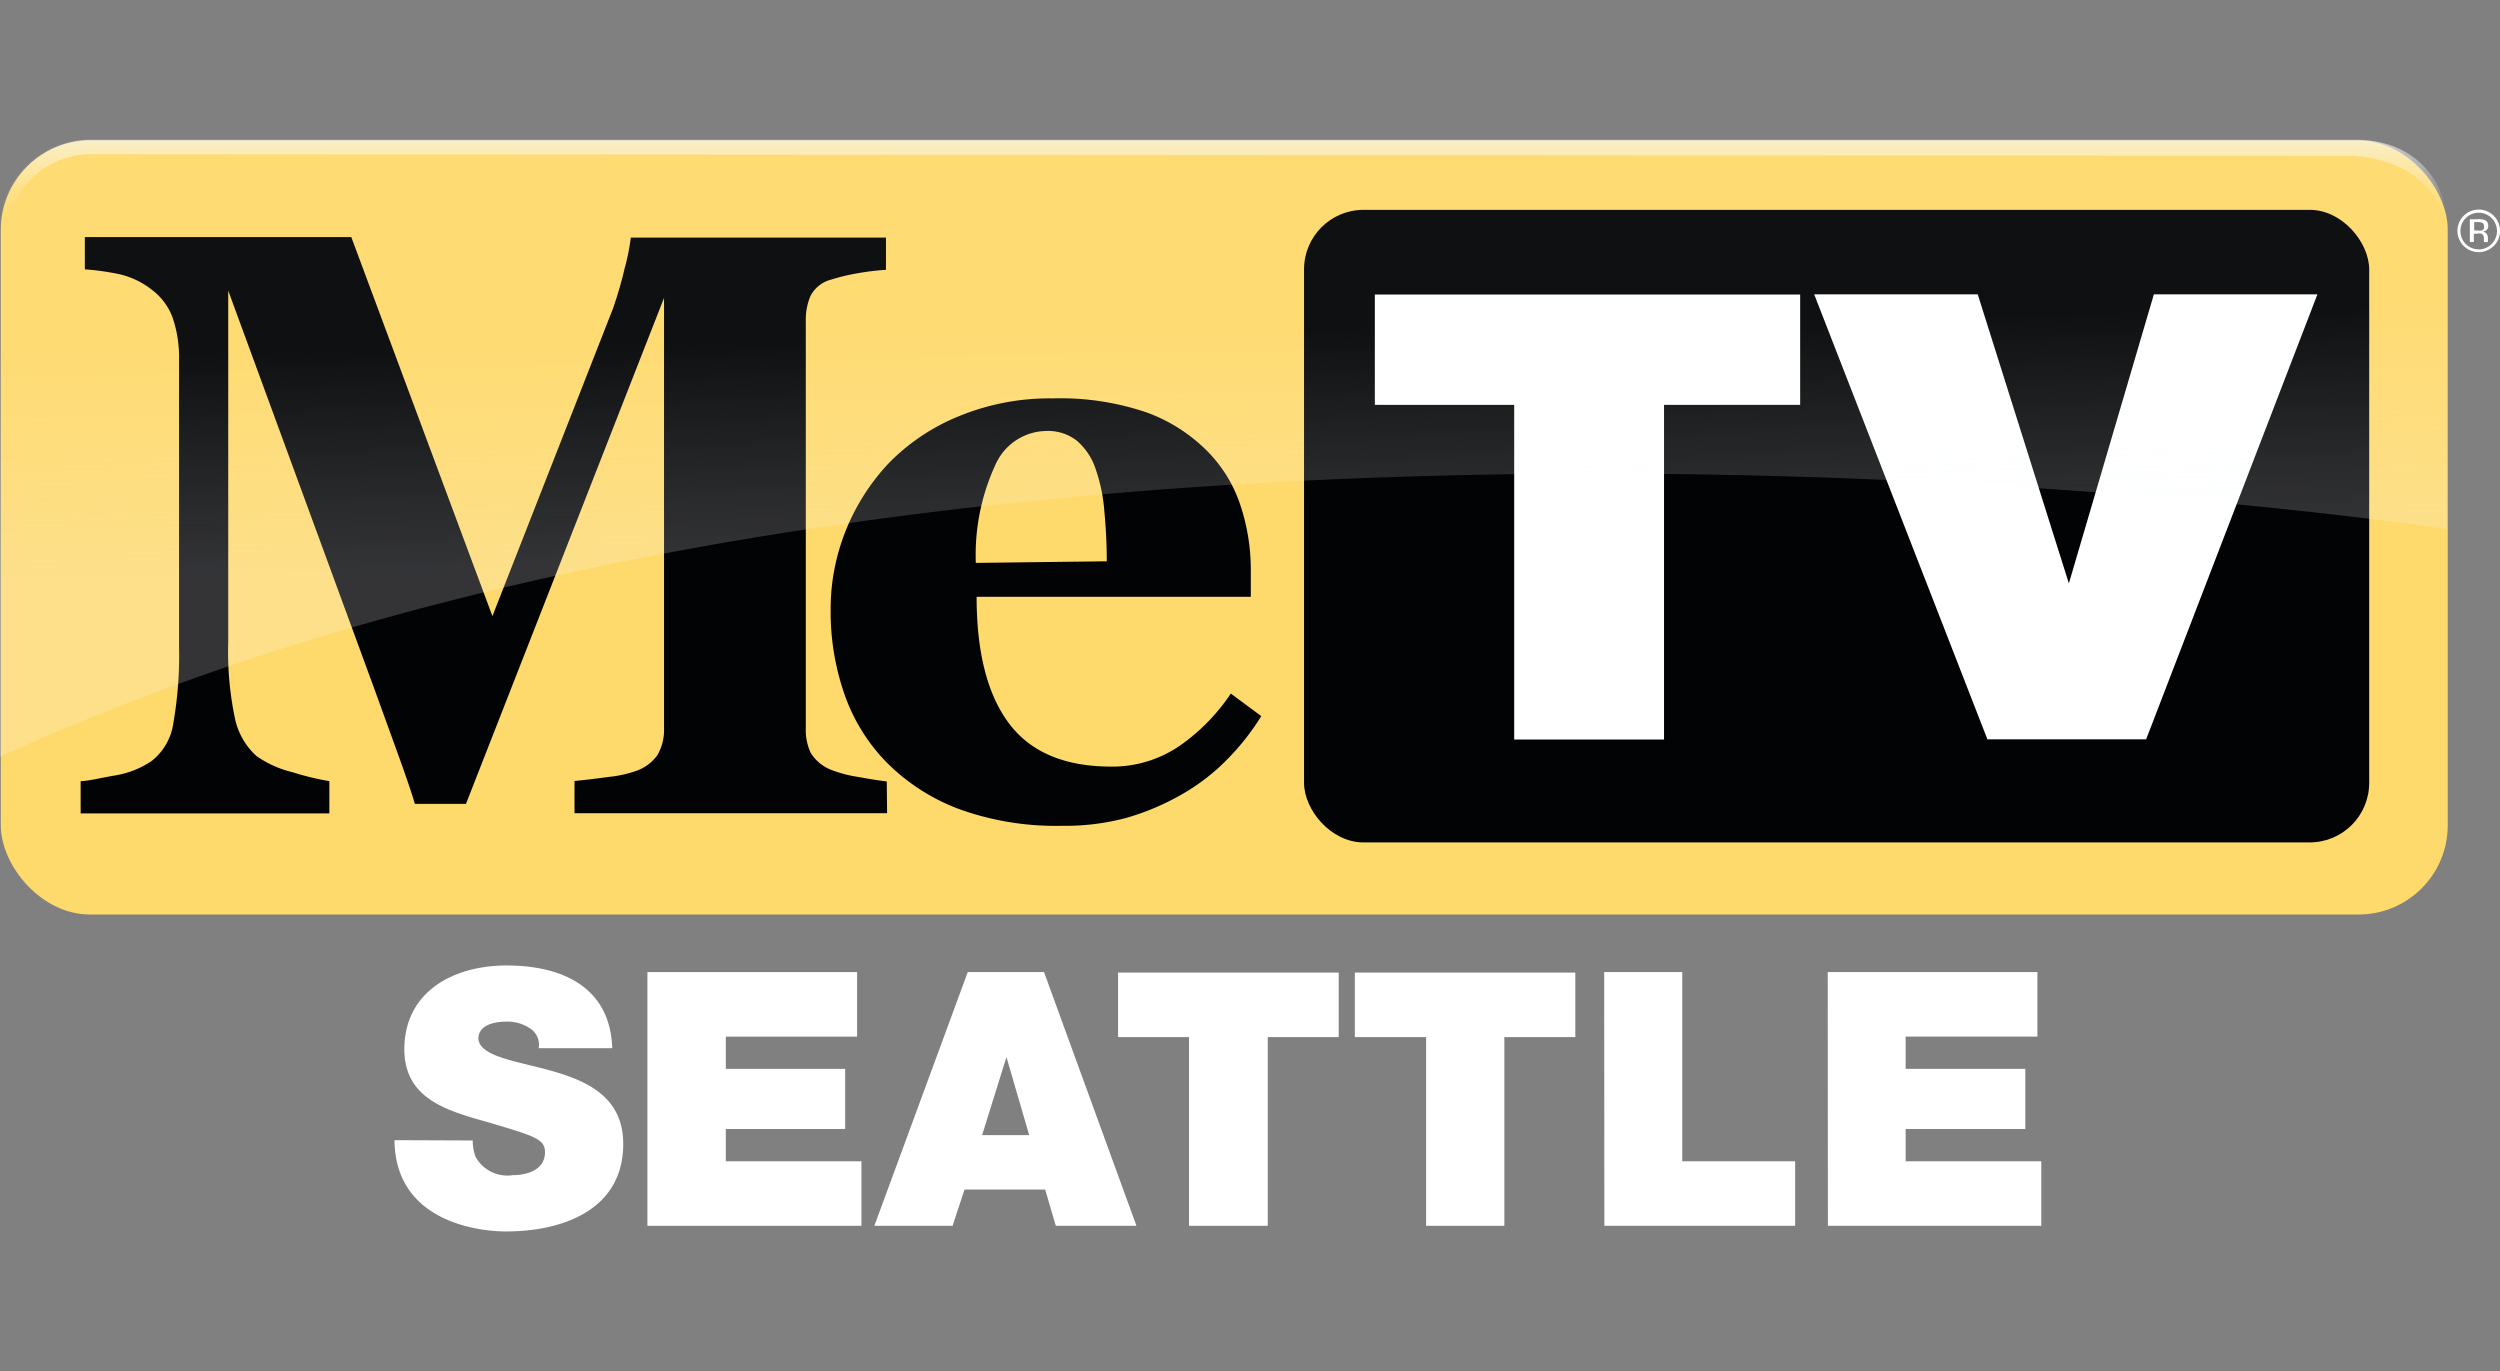
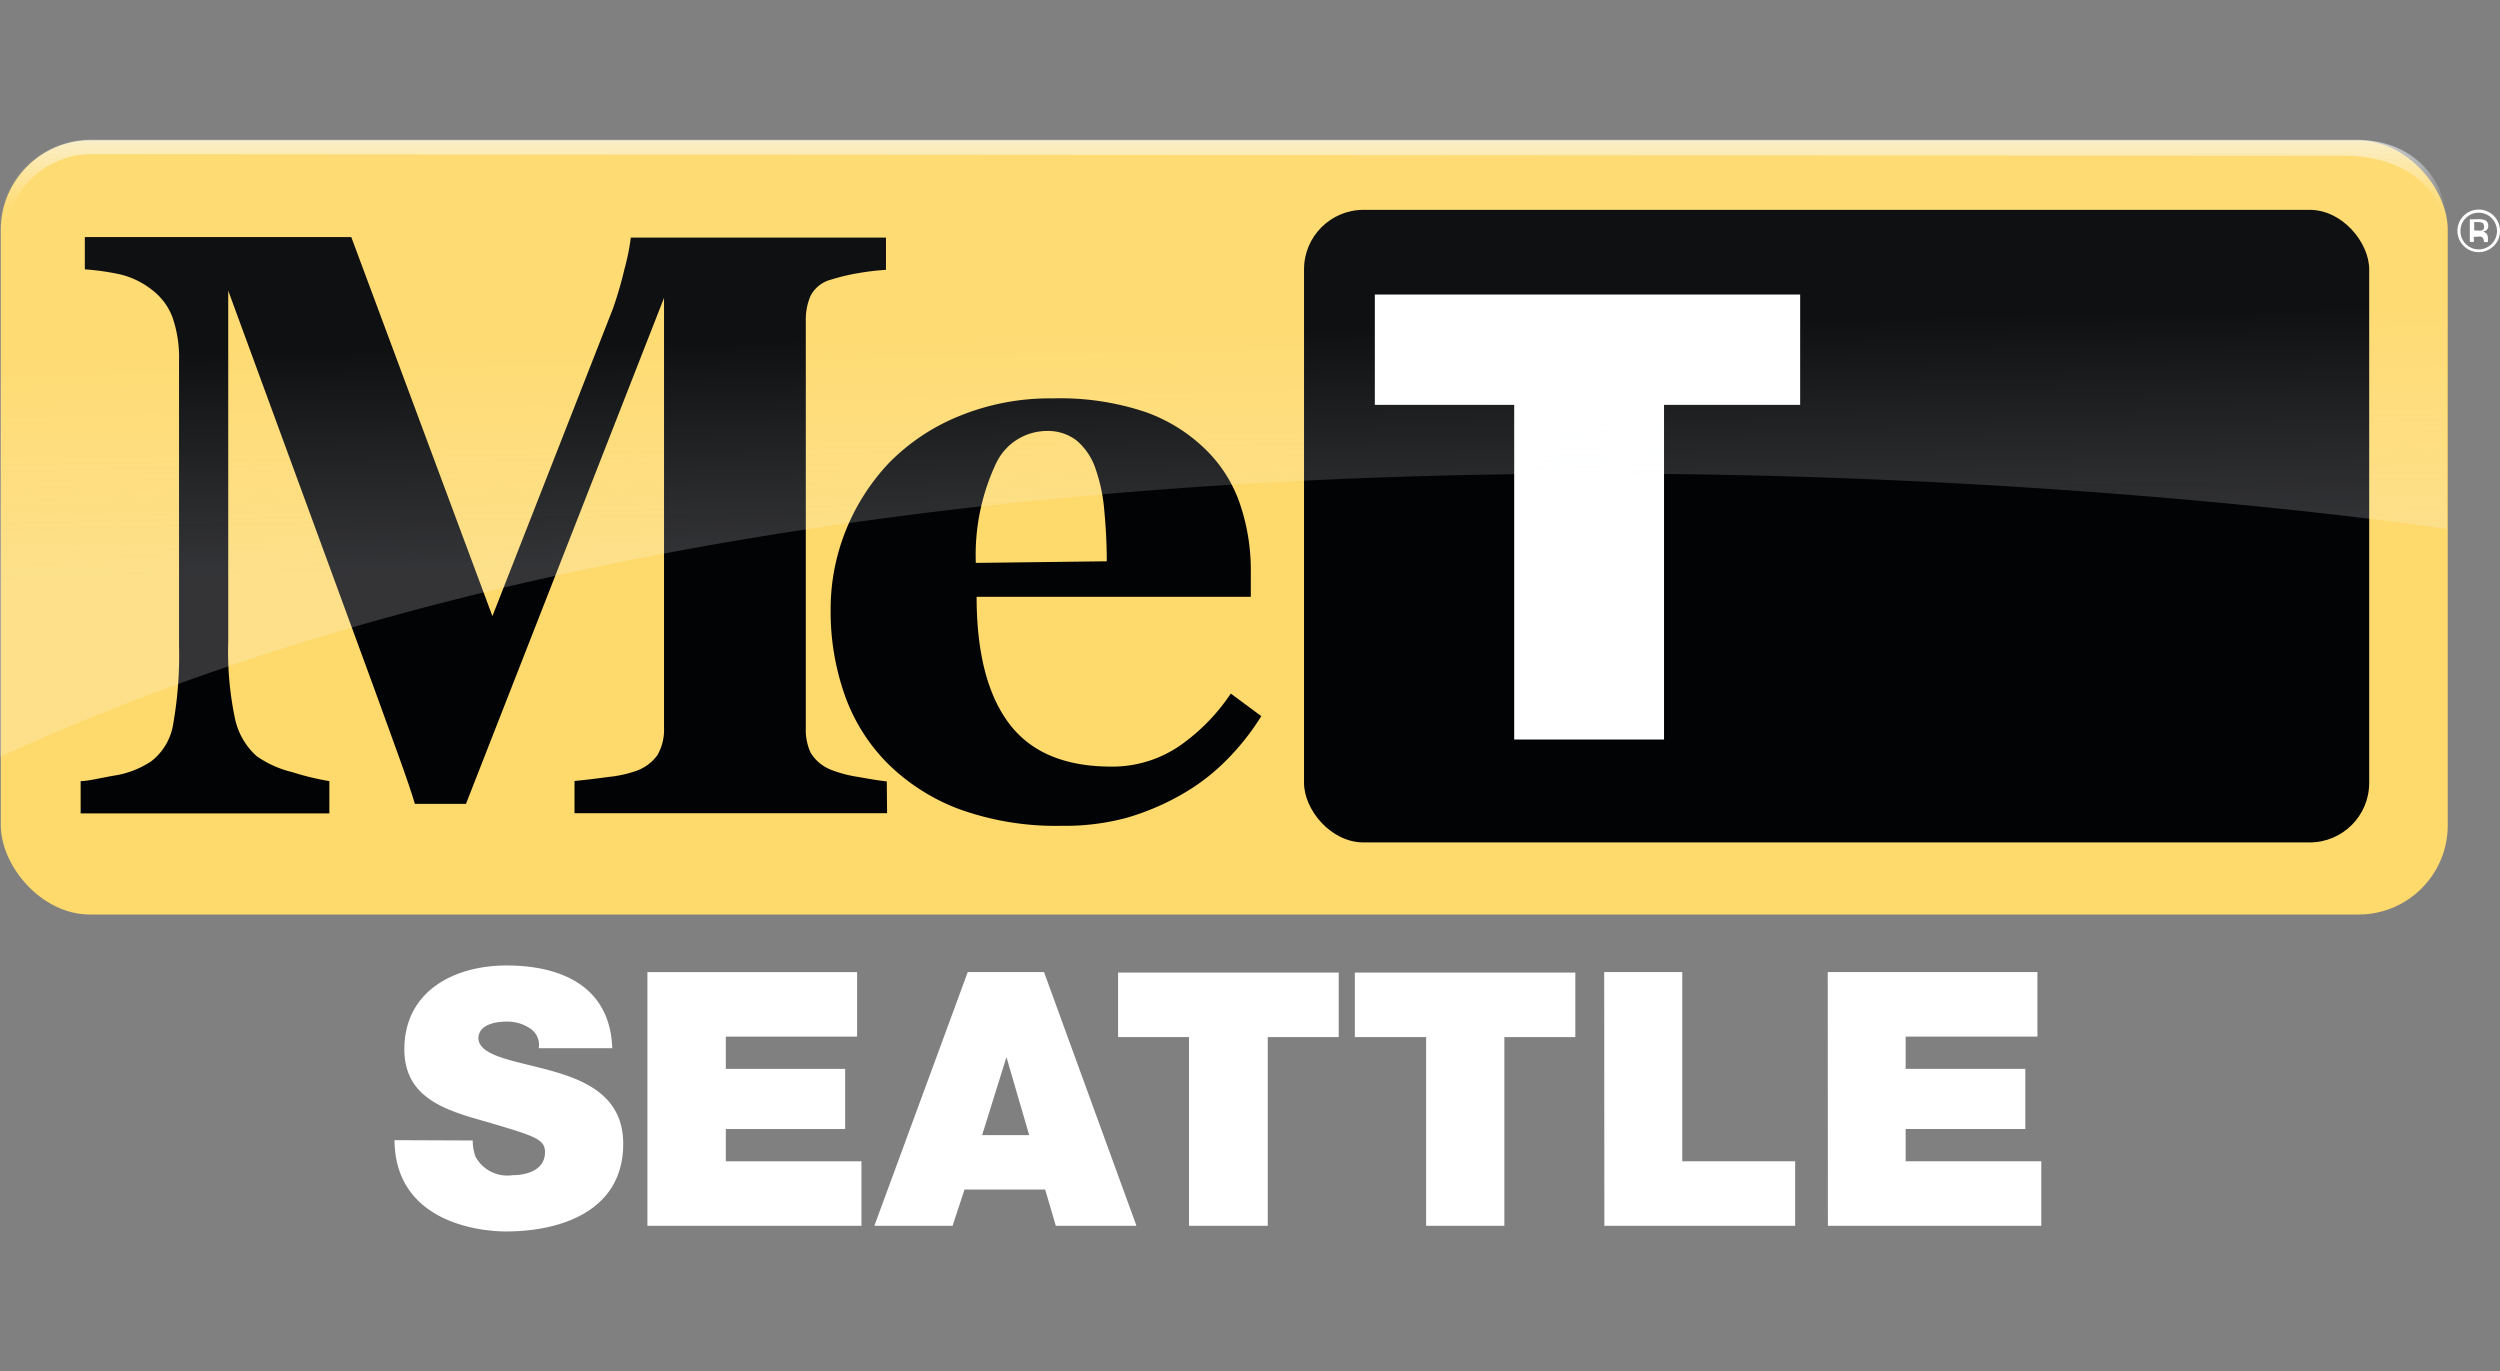
<svg xmlns="http://www.w3.org/2000/svg" id="Layer_1" data-name="Layer 1" viewBox="0 0 155 85">
  <rect x="0" y="0" width="155" height="85" fill="#808080" stroke="none" />
  <defs>
    <style>.cls-1{fill:#fed96c;}.cls-2{fill:#020305;}.cls-3{fill:#fff;}.cls-4{opacity:0.5;}.cls-5{fill:url(#linear-gradient);}.cls-6{fill:url(#linear-gradient-2);}</style>
    <linearGradient id="linear-gradient" x1="7019" y1="-7034.96" x2="7018.71" y2="-7021.16" gradientTransform="matrix(1, 0, 0, -1, -6943.07, -7000.69)" gradientUnits="userSpaceOnUse">
      <stop offset="0" stop-color="#f7fbff" stop-opacity="0.4" />
      <stop offset="1" stop-color="#fff" stop-opacity="0.1" />
    </linearGradient>
    <linearGradient id="linear-gradient-2" x1="7019.04" y1="-7009.36" x2="7019.04" y2="-7015.35" gradientTransform="matrix(1, 0, 0, -1, -6943.07, -7000.69)" gradientUnits="userSpaceOnUse">
      <stop offset="0" stop-color="#f7fbff" stop-opacity="0.6" />
      <stop offset="0.67" stop-color="#fff" stop-opacity="0.03" />
      <stop offset="1" stop-color="#fff" stop-opacity="0" />
    </linearGradient>
  </defs>
  <title>metv_kffv_logo</title>
  <rect class="cls-1" x="0.05" y="8.71" width="151.71" height="47.99" rx="5.53" ry="5.53" />
  <path class="cls-2" d="M55,50.42H35.62v-2q.86-.08,2.11-.25a7.4,7.4,0,0,0,1.7-.37,2.71,2.71,0,0,0,1.34-1,3.14,3.14,0,0,0,.4-1.66V18.47L28.89,49.84H25.72q-.23-.83-1.12-3.29t-1.45-4l-9-24.53V39.77a20.23,20.23,0,0,0,.41,4.74,4.34,4.34,0,0,0,1.35,2.37,6.55,6.55,0,0,0,2.24,1,16.25,16.25,0,0,0,2.27.55v2H5v-2c.42,0,1.11-.17,2.06-.34a5.71,5.71,0,0,0,2.33-.9,3.64,3.64,0,0,0,1.36-2.37,24.41,24.41,0,0,0,.35-4.77V22.37a7.62,7.62,0,0,0-.4-2.68A3.8,3.8,0,0,0,9.46,18,5.13,5.13,0,0,0,7.4,17a15.75,15.75,0,0,0-2.14-.3v-2H21.78l8.75,23.5L38,19.14a24,24,0,0,0,.73-2.51,13.52,13.52,0,0,0,.38-1.9H54.93v2a15.58,15.58,0,0,0-1.69.2,12.24,12.24,0,0,0-1.69.4,2,2,0,0,0-1.29,1,3.72,3.72,0,0,0-.3,1.56V45.15a3.36,3.36,0,0,0,.3,1.52,2.59,2.59,0,0,0,1.3,1.07,7.65,7.65,0,0,0,1.65.43c.76.14,1.35.23,1.77.28Z" />
  <path class="cls-2" d="M78.2,44.4a15.22,15.22,0,0,1-2.13,2.7,12.81,12.81,0,0,1-2.83,2.17,15.54,15.54,0,0,1-3.41,1.44,14.67,14.67,0,0,1-4,.49,17.64,17.64,0,0,1-6.43-1.06A12.59,12.59,0,0,1,55,47.3a11.37,11.37,0,0,1-2.63-4.22,15.53,15.53,0,0,1-.87-5.27,13.06,13.06,0,0,1,.94-4.92,13.27,13.27,0,0,1,2.68-4.19,12.81,12.81,0,0,1,4.32-2.89,14.79,14.79,0,0,1,5.83-1.11,16.62,16.62,0,0,1,5.79.86,10.2,10.2,0,0,1,3.75,2.37,8.55,8.55,0,0,1,2.09,3.38,12.7,12.7,0,0,1,.65,4.09V37h-17q0,5.16,2,7.84t6.33,2.69a7.4,7.4,0,0,0,4.26-1.29A12.19,12.19,0,0,0,76.31,43ZM68.62,34.8q0-1.51-.15-3.1a10.37,10.37,0,0,0-.53-2.59,3.94,3.94,0,0,0-1.18-1.79,2.91,2.91,0,0,0-1.89-.6,3.5,3.5,0,0,0-3.11,2A13.35,13.35,0,0,0,60.5,34.9Z" />
  <g id="TV_BOX" data-name="TV BOX">
    <rect class="cls-2" x="80.85" y="13.01" width="66.04" height="39.22" rx="3.69" ry="3.69" />
  </g>
  <g id="TV">
    <path class="cls-3" d="M85.24,18.26V25.1h8.64V45.85h9.29V25.1h8.44V18.26Z" />
-     <polygon class="cls-3" points="133.54 18.25 128.27 36.17 122.62 18.25 112.48 18.25 123.22 45.84 133.06 45.84 143.68 18.25 133.54 18.25" />
  </g>
  <g class="cls-4">
    <path class="cls-5" d="M149.87,10.07A6,6,0,0,0,146,8.64H5.53A5.53,5.53,0,0,0,0,14.17H0V46.93c60.92-28,151.7-14.13,151.7-14.13V14.17A5.51,5.51,0,0,0,149.87,10.07Z" />
  </g>
  <path class="cls-6" d="M151.83,14.66h-.24c0-3.22-2.89-5-6.16-5l-140-.1A5.37,5.37,0,0,0,.4,14H.1A5.55,5.55,0,0,1,5.49,8.67H146.12C149.27,8.67,151.83,10.72,151.83,14.66Z" />
-   <path class="cls-3" d="M154.61,15.25a1.32,1.32,0,1,1,.39-.92A1.27,1.27,0,0,1,154.61,15.25Zm-1.73-1.73a1.09,1.09,0,0,0-.33.8,1.11,1.11,0,0,0,.33.81,1.13,1.13,0,0,0,1.6,0h0a1.14,1.14,0,0,0,0-1.61,1.13,1.13,0,0,0-1.6,0h0Zm.77.07a1.1,1.1,0,0,1,.4.05.36.36,0,0,1,.22.36.3.3,0,0,1-.14.29.55.55,0,0,1-.21.07.35.35,0,0,1,.25.14.39.39,0,0,1,.08.22v.21a.22.22,0,0,0,0,.08v0H154v-.19a.35.35,0,0,0-.14-.33.6.6,0,0,0-.28,0h-.2V15h-.25V13.6Zm.27.23a.66.66,0,0,0-.3-.05h-.22v.52h.23a.69.69,0,0,0,.24,0A.22.22,0,0,0,154,14a.22.22,0,0,0-.1-.2Z" />
+   <path class="cls-3" d="M154.61,15.25a1.32,1.32,0,1,1,.39-.92A1.27,1.27,0,0,1,154.61,15.25Zm-1.73-1.73a1.09,1.09,0,0,0-.33.8,1.11,1.11,0,0,0,.33.81,1.13,1.13,0,0,0,1.6,0h0a1.14,1.14,0,0,0,0-1.61,1.13,1.13,0,0,0-1.6,0h0Zm.77.07a1.1,1.1,0,0,1,.4.05.36.36,0,0,1,.22.36.3.3,0,0,1-.14.29.55.55,0,0,1-.21.07.35.35,0,0,1,.25.14.39.39,0,0,1,.08.22v.21a.22.22,0,0,0,0,.08v0H154a.35.35,0,0,0-.14-.33.6.6,0,0,0-.28,0h-.2V15h-.25V13.6Zm.27.23a.66.66,0,0,0-.3-.05h-.22v.52h.23a.69.69,0,0,0,.24,0A.22.22,0,0,0,154,14a.22.22,0,0,0-.1-.2Z" />
  <path class="cls-3" d="M29.31,70.71a2.9,2.9,0,0,0,.17,1,2.24,2.24,0,0,0,2.31,1.15c.79,0,2-.27,2-1.43,0-.81-.68-1-3.39-1.81-2.49-.71-5.33-1.39-5.33-4.56,0-3.62,3.1-5.2,6.33-5.2,3.41,0,6.43,1.3,6.56,5.13H33.4a1.21,1.21,0,0,0-.57-1.25,2.51,2.51,0,0,0-1.43-.4c-.66,0-1.74.17-1.74,1.06.09,1.12,2.33,1.37,4.56,2s4.42,1.65,4.42,4.52c0,4.1-3.76,5.43-7.27,5.43-1.78,0-6.87-.64-6.91-5.66Z" />
  <path class="cls-3" d="M40.14,60.27h13v4H45v2H52.4V70H45v2h8.41v4H40.14Z" />
  <path class="cls-3" d="M60,60.27h4.73L70.46,76h-5l-.66-2.25h-5L59.06,76H54.21Zm3.81,10.11L62.4,65.54h0l-1.51,4.84Z" />
  <path class="cls-3" d="M73.72,64.3h-4.4v-4H83v4h-4.4V76H73.72Z" />
  <path class="cls-3" d="M88.42,64.3H84v-4H97.67v4h-4.4V76H88.42Z" />
  <path class="cls-3" d="M99.46,60.27h4.84V72h7v4H99.47Z" />
  <path class="cls-3" d="M113.32,60.27h13v4h-8.17v2h7.42V70h-7.42v2h8.41v4H113.33Z" />
</svg>